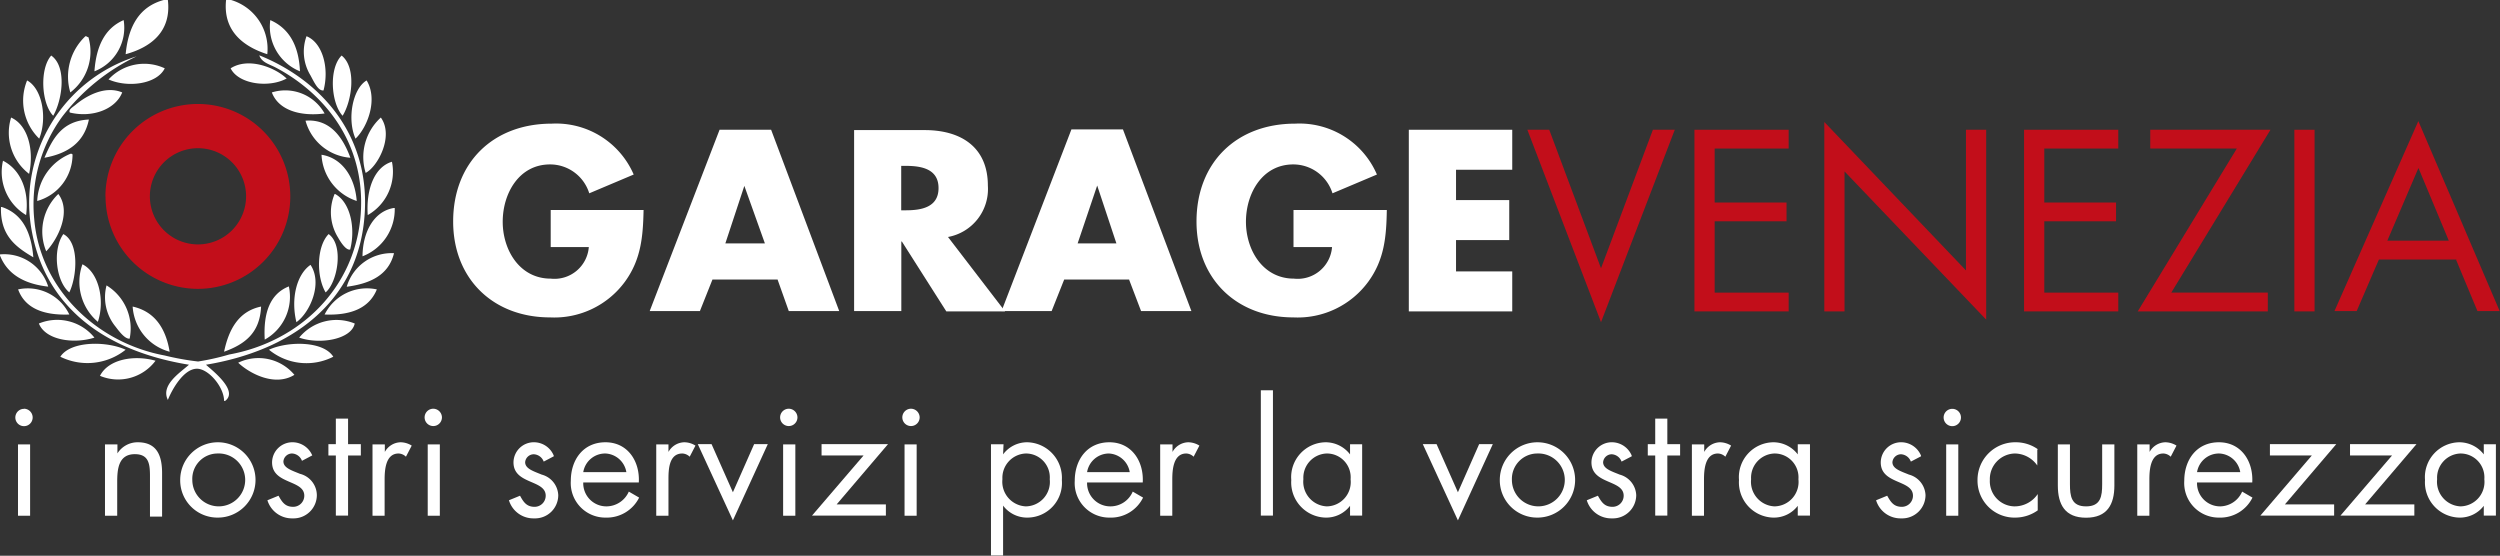
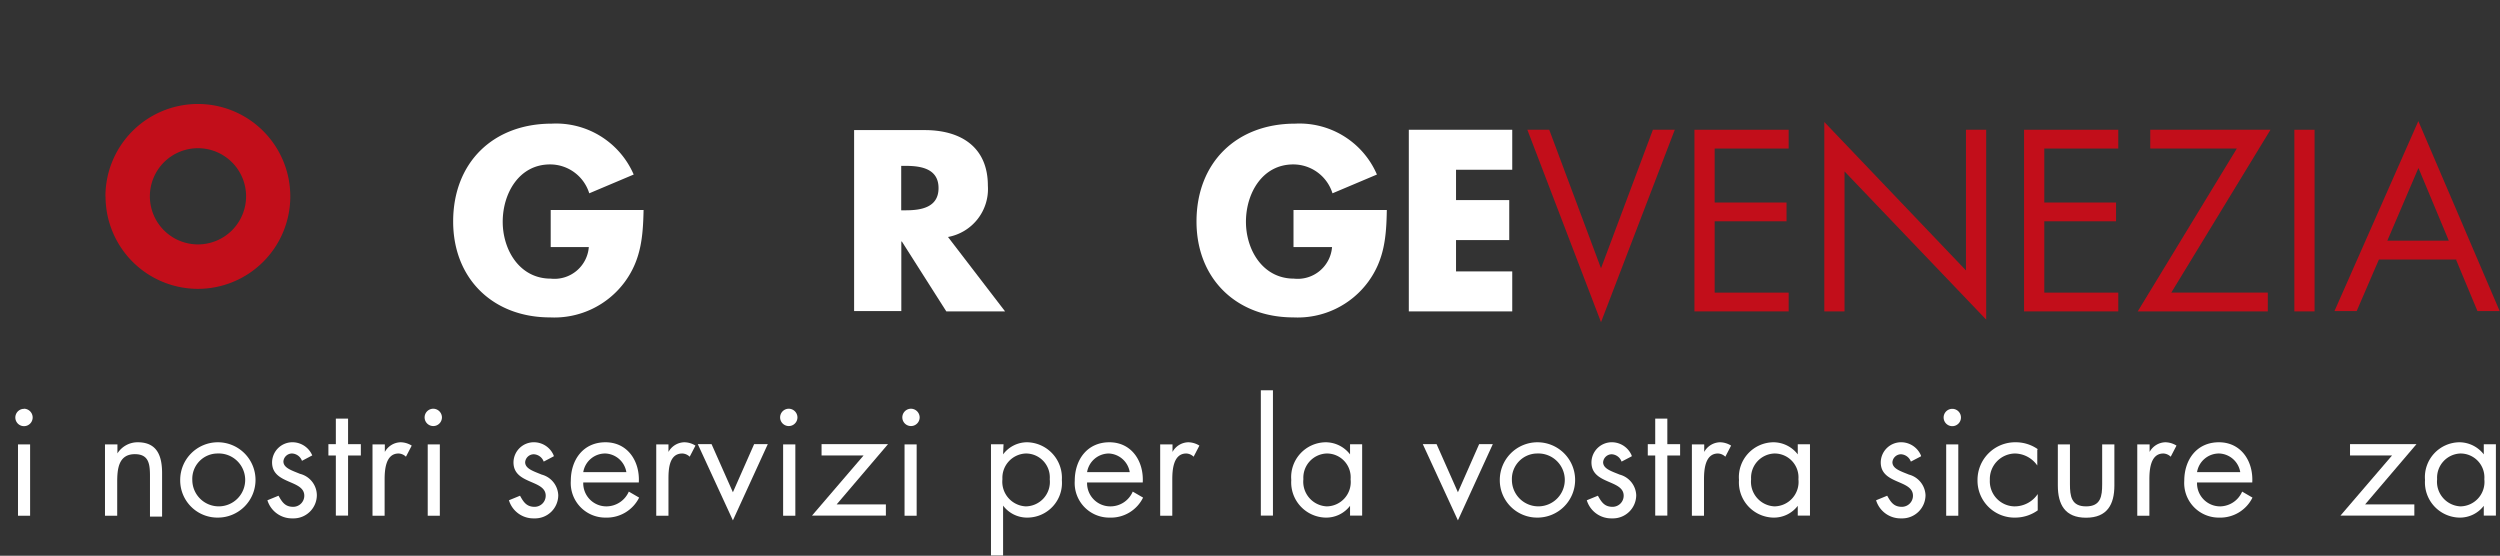
<svg xmlns="http://www.w3.org/2000/svg" viewBox="0 0 225.03 50.02">
  <rect x="0" y="0" width="225.03" height="50.02" fill="#333333" stroke="none" />
  <defs>
    <style>.cls-1,.cls-4{fill:#fff;}.cls-1,.cls-2{fill-rule:evenodd;}.cls-2,.cls-3{fill:#c20e1a;}</style>
  </defs>
  <g id="Livello_2" data-name="Livello 2">
    <g id="Guide">
      <path class="cls-1" d="M49.57,18.9v3.34H53a3.1,3.1,0,0,1-3.43,2.84c-2.8,0-4.32-2.58-4.32-5.12s1.46-5.16,4.26-5.16a3.69,3.69,0,0,1,3.53,2.6l4-1.69a7.61,7.61,0,0,0-7.38-4.58c-5.27,0-8.87,3.5-8.87,8.81,0,5.14,3.58,8.63,8.72,8.63a7.88,7.88,0,0,0,6.74-3.21c1.46-2,1.63-4.08,1.68-6.46H49.57" />
-       <path class="cls-1" d="M70,25.19,71,28h4.54L69.41,11.68H64.77L58.48,28H63l1.13-2.84H70m-1.15-3.25H65.29L67,16.73h0Z" />
      <path class="cls-1" d="M85.34,21.33a4.39,4.39,0,0,0,3.58-4.62c0-3.49-2.45-5-5.68-5H76.88V28h4.25V21.74h.05l4,6.29h5.29l-5.14-6.7m-4.21-6.4h.41c1.39,0,2.95.26,2.95,2s-1.56,2-2.95,2h-.41Z" />
-       <path class="cls-1" d="M101.64,25.19,102.71,28h4.53l-6.16-16.35H96.44L90.15,28h4.51l1.13-2.84h5.85m-1.15-3.25H97l1.76-5.21h0Z" />
      <path class="cls-1" d="M116.43,18.9v3.34h3.47a3.1,3.1,0,0,1-3.43,2.84c-2.8,0-4.32-2.58-4.32-5.12s1.46-5.16,4.26-5.16a3.7,3.7,0,0,1,3.53,2.6l4-1.69a7.59,7.59,0,0,0-7.37-4.58c-5.27,0-8.87,3.5-8.87,8.81,0,5.14,3.58,8.63,8.72,8.63a7.88,7.88,0,0,0,6.74-3.21c1.46-2,1.63-4.08,1.67-6.46h-8.43" />
      <polyline class="cls-1" points="136.12 15.28 136.12 11.68 126.81 11.68 126.81 28.03 136.12 28.03 136.12 24.43 131.06 24.43 131.06 21.61 135.85 21.61 135.85 18.01 131.06 18.01 131.06 15.28 136.12 15.28" />
      <polyline class="cls-2" points="139.45 11.68 137.48 11.68 144.11 29 150.75 11.68 148.78 11.68 144.11 24.15 139.45 11.68" />
      <polyline class="cls-2" points="152.52 28.03 161 28.03 161 26.34 154.34 26.34 154.34 19.92 160.81 19.92 160.81 18.23 154.34 18.23 154.34 13.37 161 13.37 161 11.68 152.52 11.68 152.52 28.03" />
      <polyline class="cls-2" points="164.21 28.03 166.03 28.03 166.03 15.43 178.78 28.77 178.78 11.68 176.96 11.68 176.96 24.34 164.21 10.98 164.21 28.03" />
      <polyline class="cls-2" points="182.19 28.03 190.67 28.03 190.67 26.34 184.01 26.34 184.01 19.92 190.47 19.92 190.47 18.23 184.01 18.23 184.01 13.37 190.67 13.37 190.67 11.68 182.19 11.68 182.19 28.03" />
      <polyline class="cls-2" points="195.44 26.34 204.37 11.68 193.55 11.68 193.55 13.37 201.34 13.37 192.42 28.03 204.13 28.03 204.13 26.34 195.44 26.34" />
      <rect class="cls-3" x="206.52" y="11.68" width="1.82" height="16.35" />
      <path class="cls-2" d="M221.08,23.39,223,28h2L217.68,10.9,210.13,28h2l2-4.64h7m-.71-1.7h-5.53l2.8-6.54Z" />
      <path class="cls-1" d="M2.71,40H1.62v6.42H2.71Zm-.55-3.2a.78.78,0,1,0,.78.77A.79.79,0,0,0,2.16,36.79Z" />
      <path class="cls-1" d="M10.55,40H9.45v6.42h1.1v-3c0-1.15.09-2.54,1.59-2.54,1.28,0,1.36.93,1.36,2v3.62h1.09V42.6c0-1.51-.41-2.79-2.19-2.79a2.15,2.15,0,0,0-1.83,1h0V40" />
      <path class="cls-1" d="M19.6,46.59a3.39,3.39,0,1,0-3.38-3.38,3.35,3.35,0,0,0,3.38,3.38m0-5.77a2.38,2.38,0,1,1-2.29,2.38A2.28,2.28,0,0,1,19.6,40.82Z" />
      <path class="cls-1" d="M28.11,41a1.94,1.94,0,0,0-1.71-1.19,1.83,1.83,0,0,0-1.91,1.81c0,2,2.9,1.54,2.9,3a1,1,0,0,1-1,1c-.73,0-1-.43-1.32-1l-1,.41a2.31,2.31,0,0,0,2.27,1.63,2.1,2.1,0,0,0,2.18-2.09A2,2,0,0,0,27,42.65c-.75-.31-1.49-.53-1.49-1.12a.78.78,0,0,1,.79-.71,1,1,0,0,1,.88.66l.91-.48" />
      <polyline class="cls-1" points="31.33 41 32.48 41 32.48 39.98 31.33 39.98 31.33 37.68 30.23 37.68 30.23 39.98 29.56 39.98 29.56 41 30.23 41 30.23 46.41 31.33 46.41 31.33 41" />
      <path class="cls-1" d="M34.62,40H33.53v6.42h1.09V43.2c0-.83.06-2.38,1.26-2.38a1,1,0,0,1,.66.29l.52-1a1.94,1.94,0,0,0-1-.3,1.66,1.66,0,0,0-1.42.87h0V40" />
      <path class="cls-1" d="M39.59,40H38.5v6.42h1.09ZM39,36.79a.78.78,0,1,0,.78.77A.79.79,0,0,0,39,36.79Z" />
      <path class="cls-1" d="M49.84,41a1.93,1.93,0,0,0-1.71-1.19,1.83,1.83,0,0,0-1.91,1.81c0,2,2.9,1.54,2.9,3a1,1,0,0,1-1,1c-.72,0-1-.43-1.31-1l-1,.41a2.3,2.3,0,0,0,2.27,1.63,2.09,2.09,0,0,0,2.17-2.09,2,2,0,0,0-1.49-1.85c-.75-.31-1.49-.53-1.49-1.12a.78.78,0,0,1,.79-.71,1,1,0,0,1,.88.66l.91-.48" />
      <path class="cls-1" d="M57.5,43.43c.11-1.91-1-3.62-3-3.62s-3.12,1.57-3.12,3.47a3.11,3.11,0,0,0,3.15,3.31,3.25,3.25,0,0,0,3-1.8l-.93-.54a2.21,2.21,0,0,1-2,1.33,2.08,2.08,0,0,1-2.1-2.15h5m-5-.93a2,2,0,0,1,2-1.68,2,2,0,0,1,1.88,1.68Z" />
      <path class="cls-1" d="M60.17,40h-1.1v6.42h1.1V43.2c0-.83,0-2.38,1.25-2.38a1,1,0,0,1,.66.29l.52-1a1.91,1.91,0,0,0-1-.3,1.67,1.67,0,0,0-1.43.87h0V40" />
      <polyline class="cls-1" points="64.05 39.98 62.81 39.98 65.97 46.84 69.11 39.98 67.88 39.98 65.97 44.31 64.05 39.98" />
      <path class="cls-1" d="M71.59,40h-1.1v6.42h1.1ZM71,36.79a.78.78,0,1,0,.78.77A.79.79,0,0,0,71,36.79Z" />
      <polyline class="cls-1" points="75.31 45.4 79.93 39.98 73.95 39.98 73.95 41 77.73 41 73.09 46.41 79.74 46.41 79.74 45.4 75.31 45.4" />
      <path class="cls-1" d="M82.51,40H81.42v6.42h1.09ZM82,36.79a.78.78,0,1,0,.78.77A.79.79,0,0,0,82,36.79Z" />
      <path class="cls-1" d="M92.33,40.82a2.15,2.15,0,0,1,2.16,2.32,2.2,2.2,0,0,1-2.15,2.44,2.22,2.22,0,0,1-2.11-2.45,2.19,2.19,0,0,1,2.1-2.31m-2-.83H89.2V50h1.09V45.51h0a2.69,2.69,0,0,0,2.2,1.08,3.12,3.12,0,0,0,3.09-3.38,3.2,3.2,0,0,0-3.08-3.4,2.69,2.69,0,0,0-2.21,1.09h0Z" />
      <path class="cls-1" d="M102.86,43.43c.11-1.91-1-3.62-3-3.62s-3.12,1.57-3.12,3.47a3.11,3.11,0,0,0,3.15,3.31,3.22,3.22,0,0,0,3-1.8l-.93-.54a2.18,2.18,0,0,1-2,1.33,2.09,2.09,0,0,1-2.11-2.15h5m-5-.93a2,2,0,0,1,1.95-1.68,2,2,0,0,1,1.89,1.68Z" />
      <path class="cls-1" d="M105.52,40h-1.09v6.42h1.09V43.2c0-.83.06-2.38,1.26-2.38a1,1,0,0,1,.66.29l.52-1a1.94,1.94,0,0,0-1-.3,1.66,1.66,0,0,0-1.42.87h0V40" />
      <rect class="cls-4" x="113.49" y="35.13" width="1.09" height="11.28" />
      <path class="cls-1" d="M119.41,40.82a2.14,2.14,0,0,1,2.16,2.32,2.19,2.19,0,0,1-2.14,2.44,2.22,2.22,0,0,1-2.11-2.45,2.18,2.18,0,0,1,2.09-2.31m3.2-.83h-1.09v.91h0a2.77,2.77,0,0,0-2.2-1.09,3.14,3.14,0,0,0-3.09,3.4,3.17,3.17,0,0,0,3.08,3.38,2.69,2.69,0,0,0,2.21-1.06h0v.88h1.09Z" />
      <polyline class="cls-1" points="129.31 39.98 128.07 39.98 131.23 46.84 134.37 39.98 133.14 39.98 131.23 44.31 129.31 39.98" />
      <path class="cls-1" d="M138.35,46.59A3.39,3.39,0,1,0,135,43.21a3.36,3.36,0,0,0,3.37,3.38m0-5.77a2.38,2.38,0,1,1-2.28,2.38A2.29,2.29,0,0,1,138.35,40.82Z" />
      <path class="cls-1" d="M146.87,41a1.94,1.94,0,0,0-1.71-1.19,1.83,1.83,0,0,0-1.91,1.81c0,2,2.9,1.54,2.9,3a1,1,0,0,1-1,1c-.73,0-1-.43-1.32-1l-1,.41a2.3,2.3,0,0,0,2.27,1.63,2.1,2.1,0,0,0,2.18-2.09,2,2,0,0,0-1.49-1.85c-.76-.31-1.49-.53-1.49-1.12a.78.78,0,0,1,.79-.71,1,1,0,0,1,.87.66l.92-.48" />
      <polyline class="cls-1" points="150.08 41 151.23 41 151.23 39.98 150.08 39.98 150.08 37.68 148.99 37.68 148.99 39.98 148.32 39.98 148.32 41 148.99 41 148.99 46.41 150.08 46.41 150.08 41" />
      <path class="cls-1" d="M153.38,40h-1.09v6.42h1.09V43.2c0-.83.06-2.38,1.26-2.38a1,1,0,0,1,.66.29l.52-1a1.94,1.94,0,0,0-1-.3,1.66,1.66,0,0,0-1.42.87h0V40" />
      <path class="cls-1" d="M159.72,40.82a2.15,2.15,0,0,1,2.16,2.32,2.2,2.2,0,0,1-2.15,2.44,2.22,2.22,0,0,1-2.11-2.45,2.18,2.18,0,0,1,2.1-2.31m3.2-.83h-1.1v.91h0a2.77,2.77,0,0,0-2.2-1.09,3.14,3.14,0,0,0-3.09,3.4,3.17,3.17,0,0,0,3.08,3.38,2.69,2.69,0,0,0,2.21-1.06h0v.88h1.1Z" />
      <path class="cls-1" d="M172.91,41a1.94,1.94,0,0,0-1.71-1.19,1.83,1.83,0,0,0-1.91,1.81c0,2,2.9,1.54,2.9,3a1,1,0,0,1-1,1c-.73,0-1-.43-1.32-1l-1,.41a2.3,2.3,0,0,0,2.27,1.63,2.1,2.1,0,0,0,2.18-2.09,2,2,0,0,0-1.49-1.85c-.76-.31-1.49-.53-1.49-1.12a.78.78,0,0,1,.79-.71,1,1,0,0,1,.87.66l.92-.48" />
      <path class="cls-1" d="M176.27,40h-1.09v6.42h1.09Zm-.54-3.2a.78.78,0,1,0,0,1.56.78.78,0,1,0,0-1.56Z" />
      <path class="cls-1" d="M183.45,40.45a3.44,3.44,0,0,0-2-.64A3.39,3.39,0,0,0,178,43.2a3.33,3.33,0,0,0,3.42,3.39,3.5,3.5,0,0,0,2-.65V44.47h0a2.51,2.51,0,0,1-2.09,1.11,2.26,2.26,0,0,1-2.22-2.38,2.3,2.3,0,0,1,2.27-2.38,2.5,2.5,0,0,1,2,1.08h0V40.45" />
      <path class="cls-1" d="M186.32,40h-1.09v3.7c0,1.71.64,2.9,2.54,2.9s2.55-1.19,2.55-2.9V40h-1.1v3.58c0,1.08-.12,2-1.45,2s-1.45-.93-1.45-2V40" />
      <path class="cls-1" d="M193.47,40h-1.09v6.42h1.09V43.2c0-.83.06-2.38,1.26-2.38a1,1,0,0,1,.66.29l.52-1a1.94,1.94,0,0,0-1-.3,1.66,1.66,0,0,0-1.42.87h0V40" />
      <path class="cls-1" d="M202.73,43.43c.11-1.91-1-3.62-3-3.62s-3.12,1.57-3.12,3.47a3.11,3.11,0,0,0,3.14,3.31,3.23,3.23,0,0,0,3-1.8l-.93-.54a2.2,2.2,0,0,1-1.95,1.33,2.08,2.08,0,0,1-2.11-2.15h5m-5-.93a2,2,0,0,1,2-1.68,2,2,0,0,1,1.89,1.68Z" />
-       <polyline class="cls-1" points="205.67 45.4 210.29 39.98 204.32 39.98 204.32 41 208.09 41 203.46 46.41 210.1 46.41 210.1 45.4 205.67 45.4" />
      <polyline class="cls-1" points="212.89 45.4 217.51 39.98 211.53 39.98 211.53 41 215.31 41 210.67 46.41 217.32 46.41 217.32 45.4 212.89 45.4" />
      <path class="cls-1" d="M221.46,40.82a2.15,2.15,0,0,1,2.16,2.32,2.2,2.2,0,0,1-2.15,2.44,2.22,2.22,0,0,1-2.1-2.45,2.18,2.18,0,0,1,2.09-2.31m3.2-.83h-1.09v.91h0a2.79,2.79,0,0,0-2.2-1.09,3.14,3.14,0,0,0-3.09,3.4,3.17,3.17,0,0,0,3.07,3.38,2.7,2.7,0,0,0,2.22-1.06h0v.88h1.09Z" />
-       <path class="cls-4" d="M26.5,33.74c-1.74,1.08-4-.09-5.06-1.09a4.21,4.21,0,0,1,5.06,1.09M14.74,0h.37c.34,2.88-1.58,4.27-3.8,4.88C11.55,2.35,12.55.59,14.74,0Zm5.61,0h.45a4.59,4.59,0,0,1,3.26,4.88C21.94,4.2,20.05,2.81,20.35,0ZM11.13,1.81A4.21,4.21,0,0,1,8.5,6.42C8.66,4.16,9.44,2.54,11.13,1.81Zm13.2,0C26,2.54,26.9,4.07,27,6.42A4.33,4.33,0,0,1,24.33,1.81Zm-18,6.51A5,5,0,0,1,7.69,3.26c.14,0,.15.08.27.09A4.63,4.63,0,0,1,6.33,8.32ZM27.59,3.26c1.46.59,2.06,2.89,1.53,4.88-.48.06-.83-.72-1.17-1.35A4.09,4.09,0,0,1,27.59,3.26ZM4.61,5c1.43,1,1,4,.18,5.42C3.72,9.32,3.55,6.2,4.61,5ZM20.26,36.09h-.09c0-1.25-1.4-2.9-2.44-2.9-1.21,0-2.26,1.9-2.62,2.81-.66-1.34,1.07-2.43,1.9-3.17C9.79,31.66,4.25,27.93,2.9,21A13.82,13.82,0,0,1,12.3,5.07a18.43,18.43,0,0,0-6.69,5.42,13.41,13.41,0,0,0-2.53,9.23C3.63,26.13,8.84,30.89,14.83,32a24,24,0,0,0,3,.54,22.06,22.06,0,0,0,2.8-.63C27,30.75,32,25.91,32.47,19.26S28.88,8.2,24.78,6.06c-.49-.26-1.24-.44-1.44-1.08,5.28,2.12,9.94,6.92,9.49,14.2C32.33,27.35,26,31.6,18.54,32.83,19.11,33.35,21.5,35.18,20.26,36.09ZM30.75,5c1.37,1.09.92,4.09.09,5.42C29.78,9.27,29.59,6.14,30.75,5ZM14.83,6.15c-.72,1.45-3.37,1.76-5.06,1A4.37,4.37,0,0,1,14.83,6.15Zm11,.9c-1.56.88-4.35.56-5.07-.9C22.37,5.12,24.76,6.08,25.78,7.05ZM2.44,7.24c1.39.76,1.82,3.43,1.09,5.24A4.78,4.78,0,0,1,2.44,7.24ZM33,7.24c1.05,1.72.06,4.24-1,5.24C31.23,10.75,31.72,8,33,7.24ZM11,8.32c-.6,1.52-2.68,2.3-4.71,1.81-.17-.27.29-.5.54-.72C7.71,8.68,9.42,7.66,11,8.32Zm18.18,1.9c-2.19.27-4.11-.31-4.71-1.9A4.05,4.05,0,0,1,29.22,10.22ZM1,10.58c1.53.69,2.08,2.95,1.62,5.07A4.65,4.65,0,0,1,1,10.58Zm31.92,5a4.81,4.81,0,0,1,1.36-5C35.48,12.25,34,15,32.92,15.56ZM8,10.76c-.42,2.06-1.89,3.06-4,3.44C4.73,12.48,5.59,10.87,8,10.76Zm19.54.1c2.23-.16,3.35,1.59,4,3.34A4.54,4.54,0,0,1,27.5,10.86ZM3.35,18.09a4.79,4.79,0,0,1,3-4.25c.11,0,.16,0,.18.09A4.34,4.34,0,0,1,3.35,18.09Zm28.76,0a4.61,4.61,0,0,1-3.17-4.16C30.75,14.21,31.94,15.88,32.11,18.09ZM.27,14.47c1.52.76,2.38,2.61,2.08,4.89A4.51,4.51,0,0,1,.27,14.47ZM33.1,19.36c-.16-2.43.66-4.35,2.18-4.8A4.49,4.49,0,0,1,33.1,19.36ZM4.16,22.62a4.67,4.67,0,0,1,1.09-5.16C6.47,19.08,5.17,21.58,4.16,22.62Zm26-5.16c1.34.71,1.87,3,1.36,5-.33.09-.79-.54-1.09-1.08A4.28,4.28,0,0,1,30.12,17.46Zm-30,1.17C2,19.24,2.81,20.86,3,23.16,1.43,22.24,0,21.2.09,18.63Zm35.37.09a4.53,4.53,0,0,1-2.9,4.35C32.65,20.8,33.71,19,35.46,18.72ZM5.7,21.07c1.46.75,1.23,3.83.54,5.25C5.05,25.34,4.7,22.51,5.7,21.07Zm23.88,0c1.4,1,.8,4.35-.27,5.25C28.47,24.9,28.48,22.2,29.58,21.07ZM0,23v-.1a4.14,4.14,0,0,1,4.34,2.9C2.18,25.56.67,24.69,0,23Zm35.46-.19c-.48,1.94-2.11,2.72-4.25,3A4.21,4.21,0,0,1,35.46,22.79Zm-28,1c1.42.74,2,3.19,1.35,5.16A4.71,4.71,0,0,1,7.42,23.79ZM26.68,29c-.51-2.09,0-4.28,1.27-5.16C29.07,25.51,27.9,28.13,26.68,29ZM9.59,25.69a4.54,4.54,0,0,1,2.08,4.79c-.39.05-.88-.56-1.27-1.08A4.18,4.18,0,0,1,9.59,25.69ZM26,25.78a4.41,4.41,0,0,1-2.17,4.79C23.69,28.15,24.31,26.45,26,25.78ZM6.24,28.31c-2.38.09-4-.59-4.61-2.26A4.14,4.14,0,0,1,6.24,28.31Zm27.68-2.26c-.67,1.65-2.28,2.36-4.7,2.26A4.25,4.25,0,0,1,33.92,26.05Zm-22,1.54c2,.44,3,1.95,3.35,4.07A4.5,4.5,0,0,1,11.94,27.59Zm11.58,0C23.4,30,22,31,20.17,31.66,20.6,29.61,21.5,28,23.52,27.59Zm-15,2.8c-1.84.59-4.4.24-5-1.27A4.31,4.31,0,0,1,8.5,30.39Zm23.43-1.27c-.3,1.43-3.13,1.92-5,1.27A4.35,4.35,0,0,1,31.93,29.12ZM11.31,31.48a5.52,5.52,0,0,1-5.88.63C6.37,30.66,9.63,30.7,11.31,31.48ZM30,32.11a5.31,5.31,0,0,1-5.79-.63C25.89,30.7,29.1,30.67,30,32.11Zm-16,.36a4.21,4.21,0,0,1-5,1.36C9.75,32.34,12.05,31.92,14,32.47Z" />
      <path class="cls-2" d="M13.49,17.67A4.33,4.33,0,1,1,17.82,22a4.33,4.33,0,0,1-4.33-4.33m-4,0A8.32,8.32,0,1,1,17.82,26,8.32,8.32,0,0,1,9.5,17.67Z" />
    </g>
  </g>
</svg>